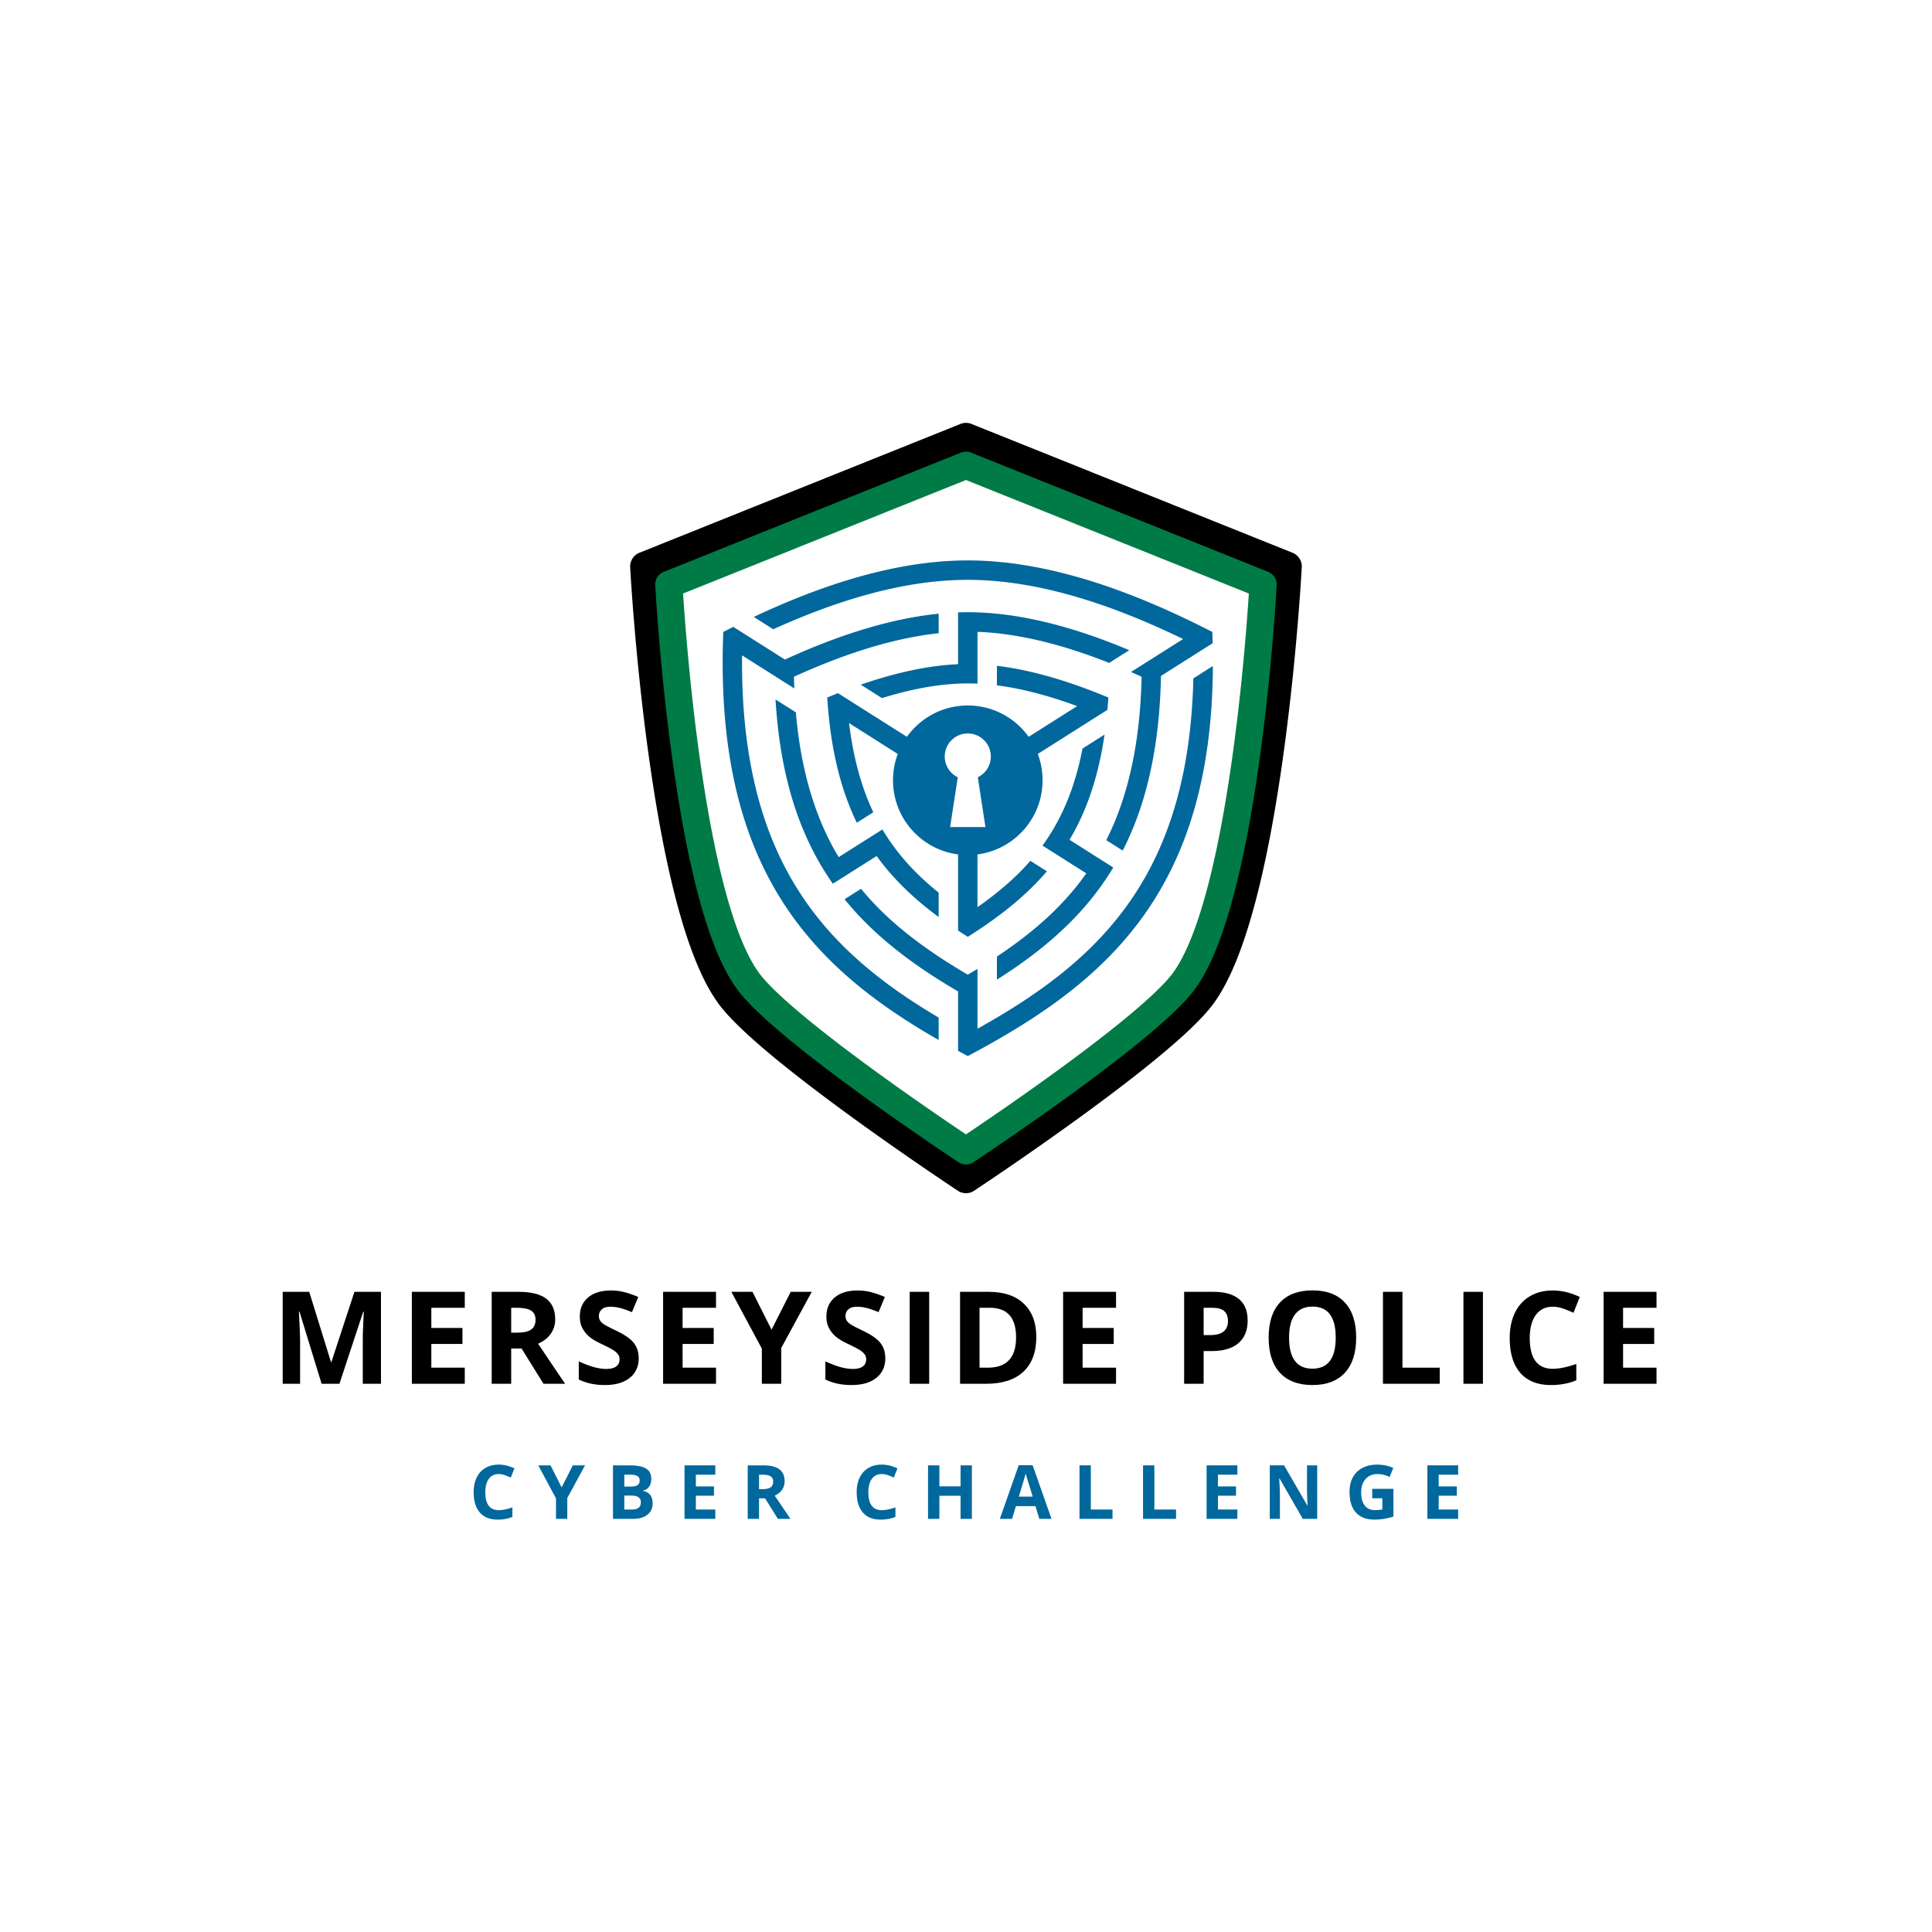
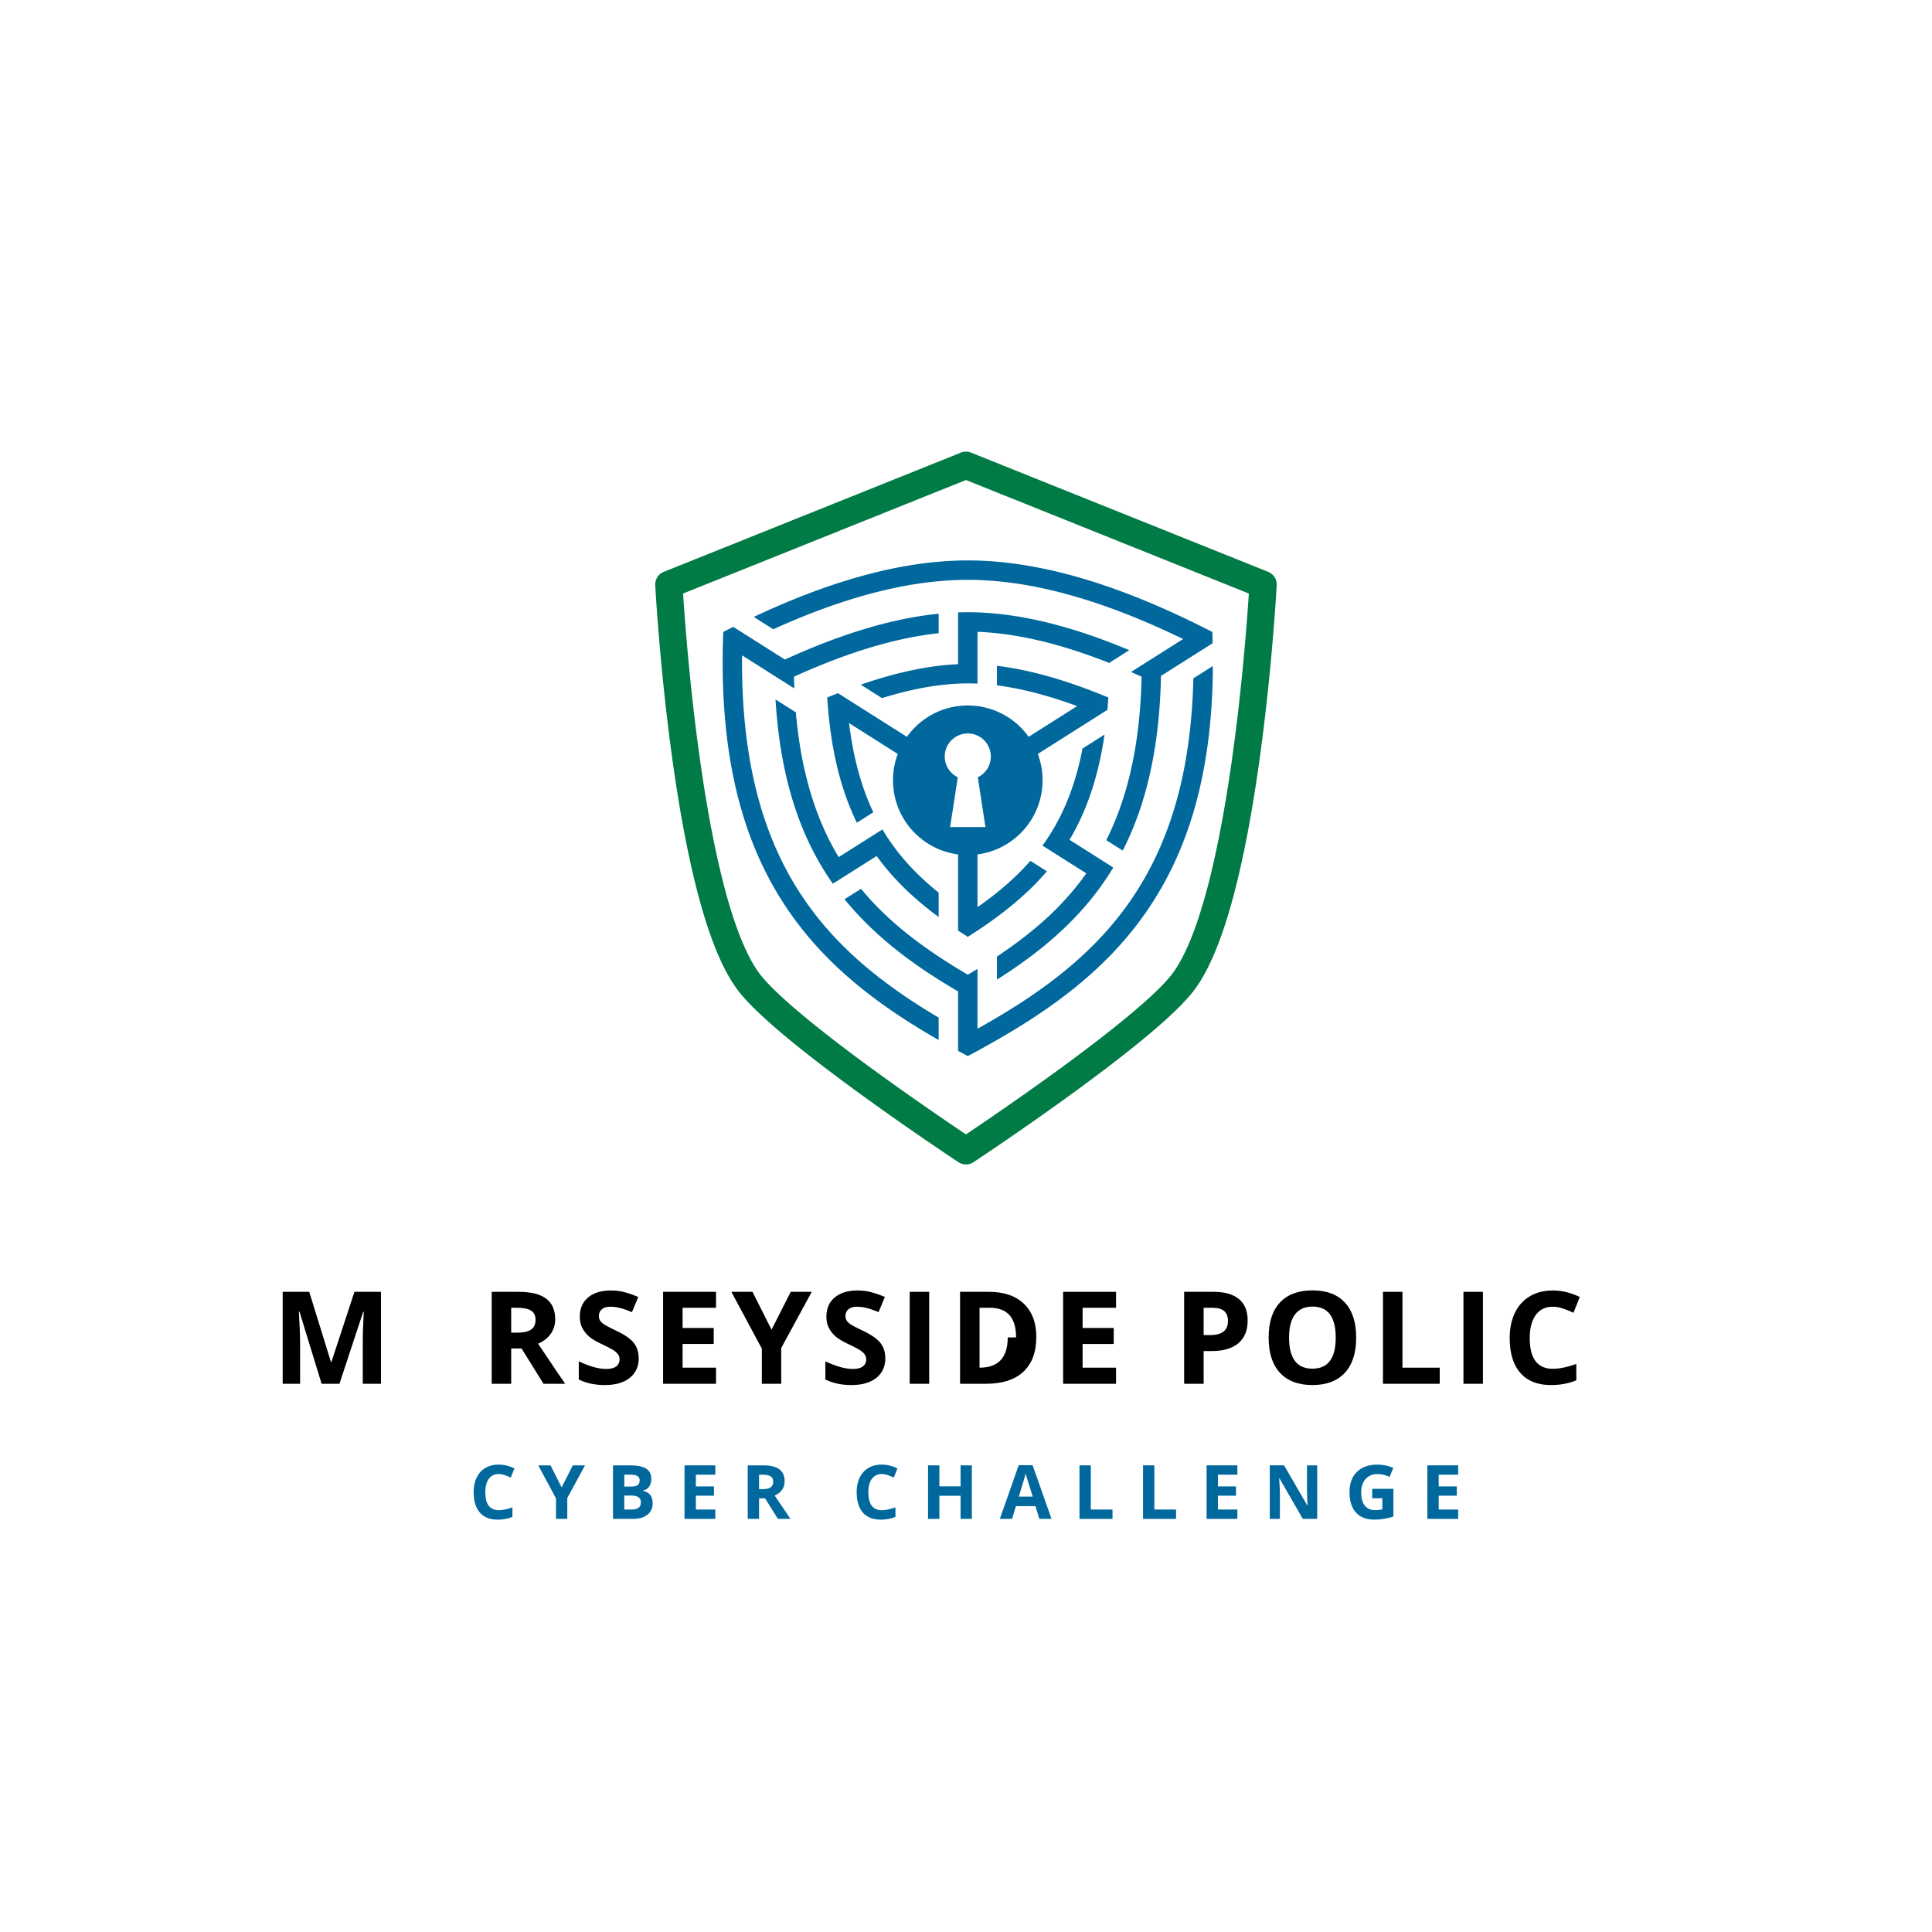
<svg xmlns="http://www.w3.org/2000/svg" data-bbox="118.521 177.293 575.981 459.817" height="1080" viewBox="0 0 810 810" width="1080" data-type="color">
  <g>
    <defs>
      <clipPath id="e5db8424-0d04-4552-8419-7a4a0e7b935a">
-         <path d="M264.059 177H546v323.867H264.059Zm0 0" />
-       </clipPath>
+         </clipPath>
      <clipPath id="0eedcd35-eb9a-40b0-8aec-4b271d4a1647">
        <path d="M302 234.96h206.48v207.75H302Zm0 0" />
      </clipPath>
      <clipPath id="8e5d9123-7484-4c1f-abc1-538498f3ec12">
        <path d="M274.582 189h261v299.965h-261Zm0 0" />
      </clipPath>
    </defs>
    <g clip-path="url(#e5db8424-0d04-4552-8419-7a4a0e7b935a)">
      <path d="m404.992 183.477-2.305-5.739-134.613 54.012a6.179 6.179 0 0 0-3.87 6.074c.003.098 1.878 35.434 7.331 75.778 2.727 20.175 6.344 41.601 11.113 60.601 2.387 9.504 5.063 18.402 8.102 26.285 3.047 7.883 6.426 14.75 10.45 20.258 2.448 3.336 5.75 6.848 9.75 10.66 6.976 6.653 16.066 14.14 25.84 21.707 14.655 11.356 30.823 22.86 43.355 31.547 12.527 8.688 21.41 14.55 21.437 14.567a6.162 6.162 0 0 0 6.816 0c.043-.028 20.641-13.622 43.383-30.114 11.375-8.246 23.285-17.215 33.489-25.629 5.097-4.203 9.773-8.273 13.765-12.078 3.992-3.812 7.293-7.324 9.746-10.66 4.02-5.508 7.399-12.375 10.45-20.258 5.308-13.789 9.539-30.718 12.992-48.488 5.172-26.64 8.547-55.125 10.644-77 2.094-21.867 2.906-37.113 2.91-37.176a6.18 6.18 0 0 0-3.879-6.074l-134.601-54.012a6.187 6.187 0 0 0-4.61 0l2.305 5.739-2.305 5.746 134.602 54.015 2.305-5.746-6.18-.328s-.004.125-.02.387c-.226 4.047-2.308 39.347-7.73 78.137-2.707 19.386-6.254 39.644-10.77 57.207-2.253 8.777-4.757 16.878-7.472 23.812-2.711 6.93-5.668 12.695-8.633 16.734-1.71 2.352-4.613 5.504-8.297 9.012-6.453 6.156-15.305 13.465-24.879 20.879-14.375 11.137-30.41 22.547-42.828 31.16-6.21 4.301-11.52 7.91-15.273 10.438a705.61 705.61 0 0 1-4.375 2.937l-1.164.774c-.262.171-.391.257-.391.257l3.41 5.164 3.406-5.164-.226-.148c-2.371-1.57-22.93-15.234-44.824-31.191-10.942-7.973-22.223-16.532-31.68-24.383-4.73-3.922-9.004-7.676-12.527-11.055-3.52-3.367-6.297-6.406-7.957-8.68-3.055-4.171-6.106-10.175-8.887-17.41-4.89-12.668-9.031-29.054-12.39-46.39-5.055-26.016-8.407-54.196-10.477-75.82a1104.313 1104.313 0 0 1-2.215-26.462c-.23-3.234-.39-5.793-.5-7.535-.05-.875-.094-1.543-.117-1.988-.016-.227-.024-.395-.032-.508-.003-.113-.007-.164-.007-.164l-6.18.328 2.305 5.746 134.613-54.015-2.305-5.746-2.305 5.746 2.305-5.746" fill="#000000" data-color="1" />
    </g>
    <g clip-path="url(#0eedcd35-eb9a-40b0-8aec-4b271d4a1647)">
      <path fill-rule="evenodd" d="m326.605 284.566 6.422 4.067c-.07-1.637-.12-3.278-.156-4.914 11.117-5.055 22.863-9.649 34.805-13.051 8.578-2.441 17.258-4.262 25.86-5.184v-8.183c-9.368.945-18.794 2.898-28.087 5.543-12.5 3.558-24.777 8.379-36.375 13.676l-19.707-12.477-1.933-1.227c-.688.344-1.375.688-2.059 1.036l-2.148 1.09-.075 2.406c-1.648 51.648 8.934 87.406 27.27 114.23 16.148 23.629 38.176 40.156 63.113 54.457v-9.406c-22.332-13.219-41.96-28.504-56.402-49.629-16.567-24.238-26.461-56.375-26.02-102.246Zm155.817-8.046 13.598-8.61c-13.543-6.566-27.547-12.39-41.653-16.742-16.219-5.004-32.605-8.066-48.62-8.066-16.013 0-32.4 3.062-48.622 8.066-11.098 3.422-22.133 7.762-32.934 12.652l-8.168-5.172c12.602-5.93 25.594-11.191 38.72-15.242 16.987-5.242 34.171-8.445 51.003-8.445s34.02 3.203 51.008 8.445c16.855 5.2 33.488 12.399 49.363 20.446l2.153 1.09.074 2.406c.027.777.047 1.554.066 2.324l-1.957 1.238-19.707 12.48c-.2 9.825-.941 19.743-2.457 29.508-1.644 10.582-4.184 20.973-7.918 30.872a123.947 123.947 0 0 1-5.664 12.832l-6.898-4.368a115.118 115.118 0 0 0 4.96-11.328c3.54-9.386 5.95-19.23 7.504-29.246 1.434-9.226 2.145-18.617 2.352-27.941a355.27 355.27 0 0 0-4.445-1.98ZM401.676 431.3v-15.644c-5.996-3.511-11.867-7.203-17.465-11.144-6.29-4.426-12.356-9.242-18.047-14.575-4.406-4.125-8.43-8.421-12.082-12.925l6.91-4.38a119.618 119.618 0 0 0 10.707 11.391c5.305 4.97 11.094 9.555 17.188 13.84 5.5 3.871 11.152 7.434 16.86 10.778a286.392 286.392 0 0 0 4.07-2.426V431.3c25.699-14.313 48.378-30.64 64.546-54.301 15.38-22.504 25.008-51.813 25.957-92.594l8.188-5.187c-.227 45.336-10.535 77.64-27.434 102.363-18.336 26.824-44.254 44.504-73.402 60.156l-1.926 1.032-1.922-1.032a315.72 315.72 0 0 1-2.148-1.164Zm-50.063-71.945 11.48-7.27.903-.565 2.524-1.598 3.445-2.184a89.594 89.594 0 0 0 2.754 4.348c3.922 5.8 8.504 11.11 13.82 16.09a125.878 125.878 0 0 0 6.996 6.058v10.227c-.55-.406-1.101-.82-1.652-1.234-3.778-2.868-7.426-5.903-10.88-9.137-5.124-4.797-9.593-9.828-13.46-15.211l-15.05 9.531-3.321 2.102c-.418-.598-.832-1.203-1.242-1.809-5.153-7.644-9.407-15.906-12.809-24.933-3.73-9.899-6.27-20.29-7.914-30.872-1.008-6.507-1.676-13.082-2.066-19.648l8.523 5.398c.379 4.356.887 8.704 1.559 13.012 1.554 10.016 3.964 19.86 7.5 29.246 2.468 6.555 5.425 12.68 8.89 18.45Zm103.828 6.801c-4.523 6.403-9.726 12.324-15.644 17.867-5.309 4.97-11.098 9.555-17.188 13.84a217.124 217.124 0 0 1-4.648 3.18v9.668a219.25 219.25 0 0 0 9.324-6.2c6.285-4.425 12.352-9.241 18.047-14.574 7.043-6.593 13.106-13.625 18.234-21.234a116.23 116.23 0 0 0 3.184-4.996l-6.871-4.352-11.477-7.27c2.965-4.972 5.504-10.272 7.653-15.972 2.437-6.46 4.277-13.183 5.64-20.023.535-2.684.996-5.387 1.39-8.106l-9.233 5.848c-.047.234-.094.469-.137.7-1.285 6.445-3.004 12.734-5.262 18.718-2.578 6.84-5.781 13.066-9.68 18.836a93.98 93.98 0 0 1-1.703 2.437l6.883 4.356Zm-53.765-87.683v-21.727c1.36-.05 2.719-.074 4.07-.074 13.336 0 26.95 2.371 40.3 6.172 9.325 2.656 18.524 6.011 27.411 9.746l-8.43 5.34c-6.937-2.746-14.035-5.22-21.207-7.262-11.297-3.215-22.757-5.352-34.004-5.777v21.73a88.825 88.825 0 0 0-4.07-.094c-8.61 0-17.527 1.313-26.422 3.493a163.63 163.63 0 0 0-9.554 2.664l-8.891-5.633c5.441-1.883 10.973-3.555 16.535-4.918 8.149-1.996 16.309-3.317 24.262-3.66Zm0 101.855v-22.113c-15.39-1.996-27.278-15.156-27.278-31.086 0-3.883.707-7.602 1.997-11.031l-20.426-12.938c.469 3.82 1.066 7.617 1.812 11.371 1.285 6.446 3.004 12.735 5.258 18.719a96.352 96.352 0 0 0 3.102 7.3l-6.914 4.376a106.028 106.028 0 0 1-3.79-8.813c-2.433-6.46-4.277-13.183-5.636-20.023-1.356-6.8-2.242-13.746-2.77-20.703l-.226-2.953 2.754-1.118c.586-.238 1.171-.472 1.761-.707l1.926 1.223 26.98 17.082c5.688-7.953 15-13.137 25.52-13.137 10.524 0 19.832 5.184 25.52 13.137l20.34-12.879c-6.422-2.36-12.942-4.426-19.434-6.015-4.75-1.165-9.5-2.082-14.211-2.68v-8.195c5.336.644 10.73 1.668 16.117 2.988 9.477 2.324 18.867 5.539 27.856 9.183l2.753 1.114-.222 2.957c-.059.742-.117 1.488-.18 2.23l-1.726 1.094-6.551 4.144-.48.305-20.426 12.938a31.28 31.28 0 0 1 1.996 11.03c0 15.935-11.891 29.09-27.282 31.087v22.113a150.211 150.211 0 0 0 4.895-3.558c3.586-2.72 7.02-5.575 10.246-8.594a99.838 99.838 0 0 0 7.027-7.27l6.934 4.39a109.656 109.656 0 0 1-8.426 8.794c-3.453 3.23-7.101 6.27-10.883 9.137a184.385 184.385 0 0 1-11.668 8.14l-2.195 1.41-2.195-1.41c-.625-.406-1.25-.812-1.875-1.222Zm4.07-72.82c-5.332 0-9.656 4.324-9.656 9.656a9.67 9.67 0 0 0 5.457 8.707l-3.203 20.875h14.808l-3.199-20.875a9.676 9.676 0 0 0 5.457-8.707c0-5.332-4.328-9.656-9.664-9.656Zm0 0" fill="#00689d" data-color="2" />
    </g>
    <g clip-path="url(#8e5d9123-7484-4c1f-abc1-538498f3ec12)">
      <path d="m404.992 195.078-2.133-5.312-124.562 49.98a5.715 5.715 0 0 0-3.582 5.617c.004.094 1.742 32.79 6.785 70.121 2.523 18.672 5.871 38.496 10.285 56.079 2.207 8.792 4.684 17.027 7.496 24.32 2.82 7.297 5.946 13.648 9.668 18.746 2.266 3.09 5.324 6.336 9.02 9.867 6.457 6.152 14.867 13.078 23.91 20.086 13.562 10.504 28.523 21.152 40.121 29.188 11.59 8.039 19.813 13.464 19.836 13.48a5.7 5.7 0 0 0 6.309 0c.043-.027 19.097-12.605 40.144-27.867 10.527-7.63 21.547-15.93 30.984-23.711 4.72-3.895 9.043-7.66 12.739-11.176 3.695-3.531 6.75-6.777 9.02-9.867 3.718-5.098 6.847-11.45 9.667-18.746 4.914-12.758 8.828-28.426 12.024-44.867 4.785-24.653 7.906-51.008 9.847-71.25 1.942-20.235 2.692-34.344 2.692-34.403a5.713 5.713 0 0 0-3.586-5.617l-124.551-49.98a5.75 5.75 0 0 0-4.266 0l2.133 5.312-2.133 5.317 124.555 49.98 2.129-5.316-5.715-.305s-.004.117-.02.36c-.21 3.741-2.136 36.406-7.156 72.3-2.504 17.938-5.785 36.688-9.965 52.938-2.085 8.12-4.402 15.617-6.914 22.035-2.507 6.41-5.246 11.746-7.988 15.48-1.582 2.176-4.27 5.098-7.676 8.34-5.972 5.695-14.164 12.457-23.023 19.32-13.3 10.305-28.14 20.864-39.629 28.832a1233.419 1233.419 0 0 1-14.133 9.66c-1.734 1.172-3.11 2.09-4.047 2.72-.476.312-.832.55-1.078.714-.242.16-.363.238-.363.238l3.156 4.782 3.153-4.782-.207-.136c-2.2-1.453-21.223-14.098-41.481-28.864-10.125-7.375-20.562-15.293-29.316-22.562-4.375-3.629-8.329-7.102-11.59-10.227-3.258-3.117-5.824-5.93-7.36-8.035-2.832-3.86-5.652-9.414-8.226-16.11-4.524-11.718-8.356-26.882-11.465-42.925-4.676-24.07-7.777-50.148-9.695-70.16-.957-10.004-1.625-18.5-2.051-24.485-.211-2.992-.36-5.359-.461-6.972-.047-.809-.086-1.426-.11-1.84-.011-.21-.019-.367-.027-.469-.004-.105-.008-.152-.008-.152l-5.718.305 2.132 5.316 124.563-49.98-2.133-5.317-2.133 5.317 2.133-5.317" fill="#007b45" data-color="3" />
    </g>
    <path d="m134.834 580.153-9.281-30.25h-.235c.332 6.156.5 10.262.5 12.313v17.937h-7.297v-38.547h11.125l9.125 29.469h.157l9.672-29.469h11.125v38.547H152.1v-18.25c0-.852.007-1.844.03-2.969.032-1.125.157-4.113.376-8.968h-.235l-9.953 30.187Zm0 0" fill="#000000" data-color="1" />
-     <path d="M194.857 580.153h-22.188v-38.547h22.188v6.688H180.84v8.468h13.047v6.704H180.84v9.937h14.016Zm0 0" fill="#000000" data-color="1" />
    <path d="M214.32 558.716h2.624c2.582 0 4.489-.426 5.719-1.282 1.238-.863 1.86-2.222 1.86-4.078 0-1.82-.633-3.117-1.891-3.89-1.262-.782-3.211-1.172-5.844-1.172h-2.469Zm0 6.64v14.797h-8.173v-38.547h11.22c5.237 0 9.112.953 11.624 2.86 2.52 1.906 3.781 4.804 3.781 8.687 0 2.273-.625 4.293-1.875 6.063-1.25 1.761-3.015 3.14-5.296 4.14 5.8 8.668 9.582 14.266 11.343 16.797h-9.078l-9.203-14.797Zm0 0" fill="#000000" data-color="1" />
    <path d="M267.78 569.45c0 3.48-1.258 6.226-3.766 8.234-2.5 2-5.985 3-10.453 3-4.118 0-7.75-.773-10.907-2.328v-7.594c2.594 1.168 4.79 1.993 6.594 2.47 1.8.468 3.453.702 4.953.702 1.79 0 3.164-.343 4.125-1.031.957-.688 1.438-1.707 1.438-3.063 0-.75-.215-1.414-.64-2-.419-.593-1.04-1.16-1.86-1.703-.813-.55-2.477-1.425-4.985-2.625-2.367-1.101-4.136-2.164-5.312-3.187a12.018 12.018 0 0 1-2.828-3.563c-.7-1.351-1.047-2.937-1.047-4.75 0-3.406 1.156-6.082 3.469-8.03 2.312-1.958 5.507-2.938 9.593-2.938 2 0 3.907.242 5.72.718 1.82.48 3.726 1.149 5.718 2l-2.64 6.36c-2.055-.844-3.75-1.43-5.095-1.766a16.516 16.516 0 0 0-3.968-.5c-1.555 0-2.742.36-3.563 1.078-.824.719-1.234 1.664-1.234 2.828 0 .72.164 1.352.5 1.891.332.531.863 1.047 1.594 1.547.726.5 2.453 1.402 5.171 2.703 3.602 1.719 6.07 3.45 7.407 5.188 1.343 1.73 2.015 3.851 2.015 6.359Zm0 0" fill="#000000" data-color="1" />
    <path d="M300.195 580.153h-22.188v-38.547h22.188v6.688h-14.016v8.468h13.047v6.704H286.18v9.937h14.016Zm0 0" fill="#000000" data-color="1" />
    <path d="m323.47 557.481 8.047-15.875h8.812l-12.797 23.547v15h-8.125v-14.734l-12.781-23.813h8.86Zm0 0" fill="#000000" data-color="1" />
    <path d="M371.167 569.45c0 3.48-1.257 6.226-3.765 8.234-2.5 2-5.985 3-10.453 3-4.118 0-7.75-.773-10.907-2.328v-7.594c2.594 1.168 4.79 1.993 6.594 2.47 1.8.468 3.453.702 4.953.702 1.79 0 3.164-.343 4.125-1.031.957-.688 1.438-1.707 1.438-3.063 0-.75-.215-1.414-.64-2-.419-.593-1.04-1.16-1.86-1.703-.813-.55-2.477-1.425-4.985-2.625-2.367-1.101-4.136-2.164-5.312-3.187a12.018 12.018 0 0 1-2.828-3.563c-.7-1.351-1.047-2.937-1.047-4.75 0-3.406 1.156-6.082 3.469-8.03 2.312-1.958 5.507-2.938 9.593-2.938 2 0 3.907.242 5.72.718 1.82.48 3.726 1.149 5.718 2l-2.64 6.36c-2.055-.844-3.75-1.43-5.094-1.766a16.516 16.516 0 0 0-3.97-.5c-1.554 0-2.741.36-3.562 1.078-.824.719-1.234 1.664-1.234 2.828 0 .72.164 1.352.5 1.891.332.531.863 1.047 1.594 1.547.726.5 2.453 1.402 5.171 2.703 3.602 1.719 6.07 3.45 7.407 5.188 1.344 1.73 2.015 3.851 2.015 6.359Zm0 0" fill="#000000" data-color="1" />
    <path d="M381.395 580.153v-38.547h8.172v38.547Zm0 0" fill="#000000" data-color="1" />
-     <path d="M434.478 560.512c0 6.344-1.808 11.204-5.422 14.579-3.605 3.375-8.82 5.062-15.64 5.062h-10.907v-38.547h12.094c6.29 0 11.176 1.664 14.656 4.985 3.477 3.324 5.22 7.964 5.22 13.921Zm-8.484.204c0-8.282-3.657-12.422-10.969-12.422h-4.344v25.109h3.5c7.875 0 11.813-4.227 11.813-12.688Zm0 0" fill="#000000" data-color="1" />
+     <path d="M434.478 560.512c0 6.344-1.808 11.204-5.422 14.579-3.605 3.375-8.82 5.062-15.64 5.062h-10.907v-38.547h12.094c6.29 0 11.176 1.664 14.656 4.985 3.477 3.324 5.22 7.964 5.22 13.921Zm-8.484.204c0-8.282-3.657-12.422-10.969-12.422h-4.344v25.109c7.875 0 11.813-4.227 11.813-12.688Zm0 0" fill="#000000" data-color="1" />
    <path d="M467.904 580.153h-22.188v-38.547h22.188v6.688h-14.016v8.468h13.047v6.704h-13.047v9.937h14.016Zm0 0" fill="#000000" data-color="1" />
    <path d="M504.631 559.747h2.688c2.508 0 4.39-.492 5.64-1.485 1.25-1 1.875-2.445 1.875-4.343 0-1.914-.527-3.332-1.578-4.25-1.043-.914-2.68-1.375-4.906-1.375h-3.719Zm18.453-6.125c0 4.156-1.296 7.336-3.89 9.531-2.594 2.188-6.281 3.281-11.063 3.281h-3.5v13.719h-8.172v-38.547h12.313c4.664 0 8.219 1.008 10.656 3.016 2.438 2.011 3.656 5.011 3.656 9Zm0 0" fill="#000000" data-color="1" />
    <path d="M568.587 560.825c0 6.387-1.586 11.293-4.75 14.719-3.168 3.43-7.703 5.14-13.61 5.14-5.906 0-10.445-1.71-13.609-5.14-3.156-3.426-4.734-8.348-4.734-14.766 0-6.414 1.582-11.316 4.75-14.703 3.175-3.383 7.726-5.078 13.656-5.078 5.914 0 10.441 1.71 13.578 5.125 3.145 3.406 4.719 8.308 4.719 14.703Zm-28.14 0c0 4.305.816 7.547 2.452 9.734 1.633 2.18 4.078 3.266 7.328 3.266 6.52 0 9.782-4.332 9.782-13 0-8.688-3.243-13.031-9.72-13.031-3.25 0-5.702 1.101-7.358 3.297-1.657 2.187-2.485 5.433-2.485 9.734Zm0 0" fill="#000000" data-color="1" />
    <path d="M579.814 580.153v-38.547h8.172v31.797h15.625v6.75Zm0 0" fill="#000000" data-color="1" />
    <path d="M613.556 580.153v-38.547h8.172v38.547Zm0 0" fill="#000000" data-color="1" />
    <path d="M651.03 547.856c-3.074 0-5.453 1.156-7.14 3.469-1.688 2.312-2.532 5.531-2.532 9.656 0 8.594 3.223 12.89 9.672 12.89 2.707 0 5.988-.675 9.844-2.03v6.859c-3.168 1.324-6.7 1.984-10.594 1.984-5.617 0-9.906-1.695-12.875-5.093-2.969-3.407-4.453-8.29-4.453-14.657 0-4.008.726-7.52 2.187-10.531 1.457-3.02 3.55-5.332 6.281-6.938 2.739-1.613 5.942-2.421 9.61-2.421 3.75 0 7.515.906 11.297 2.718l-2.641 6.641a45.19 45.19 0 0 0-4.36-1.781c-1.46-.508-2.89-.766-4.296-.766Zm0 0" fill="#000000" data-color="1" />
-     <path d="M694.502 580.153h-22.188v-38.547h22.188v6.688h-14.016v8.468h13.047v6.704h-13.047v9.937h14.016Zm0 0" fill="#000000" data-color="1" />
    <path d="M209.099 618c-1.781 0-3.168.672-4.156 2.016-.981 1.344-1.47 3.219-1.47 5.625 0 5 1.876 7.5 5.626 7.5 1.582 0 3.492-.39 5.734-1.172v3.984c-1.844.774-3.902 1.157-6.172 1.157-3.261 0-5.758-.989-7.484-2.97-1.73-1.976-2.594-4.82-2.594-8.53 0-2.333.422-4.375 1.266-6.125.851-1.758 2.07-3.102 3.656-4.032 1.594-.937 3.457-1.406 5.594-1.406 2.187 0 4.379.527 6.578 1.578l-1.531 3.86a25.943 25.943 0 0 0-2.547-1.032 7.426 7.426 0 0 0-2.5-.453Zm0 0" fill="#00689d" data-color="2" />
    <path d="m235.464 623.61 4.687-9.25h5.125l-7.437 13.703v8.734h-4.734v-8.578l-7.438-13.86h5.156Zm0 0" fill="#00689d" data-color="2" />
    <path d="M256.993 614.36h6.969c3.187 0 5.5.453 6.937 1.359 1.438.906 2.157 2.351 2.157 4.328 0 1.336-.32 2.434-.954 3.297a3.77 3.77 0 0 1-2.5 1.547v.156c1.415.313 2.438.906 3.063 1.781.633.867.953 2.024.953 3.469 0 2.043-.742 3.637-2.219 4.781-1.48 1.149-3.484 1.719-6.015 1.719h-8.39Zm4.75 8.89h2.766c1.289 0 2.222-.195 2.797-.594.582-.406.875-1.066.875-1.984 0-.852-.32-1.469-.954-1.844-.625-.375-1.62-.562-2.984-.562h-2.5Zm0 3.781v5.844h3.094c1.312 0 2.281-.25 2.906-.75.625-.508.938-1.281.938-2.312 0-1.852-1.329-2.782-3.985-2.782Zm0 0" fill="#00689d" data-color="2" />
    <path d="M299.9 636.797h-12.906v-22.438H299.9v3.907h-8.156v4.922h7.594v3.89h-7.594v5.797h8.156Zm0 0" fill="#00689d" data-color="2" />
    <path d="M318.233 624.328h1.531c1.508 0 2.618-.25 3.328-.75.72-.508 1.079-1.3 1.079-2.375 0-1.062-.368-1.816-1.094-2.265-.73-.446-1.867-.672-3.406-.672h-1.438Zm0 3.86v8.609h-4.75v-22.438h6.531c3.051 0 5.305.56 6.766 1.672 1.457 1.106 2.188 2.79 2.188 5.047 0 1.324-.368 2.5-1.094 3.532-.719 1.03-1.746 1.84-3.078 2.421 3.375 5.043 5.578 8.297 6.609 9.766h-5.281l-5.36-8.61Zm0 0" fill="#00689d" data-color="2" />
    <path d="M369.687 618c-1.781 0-3.168.672-4.156 2.016-.981 1.344-1.47 3.219-1.47 5.625 0 5 1.876 7.5 5.626 7.5 1.582 0 3.492-.39 5.734-1.172v3.984c-1.844.774-3.902 1.157-6.172 1.157-3.261 0-5.758-.989-7.484-2.97-1.73-1.976-2.594-4.82-2.594-8.53 0-2.333.422-4.375 1.266-6.125.851-1.758 2.07-3.102 3.656-4.032 1.594-.937 3.457-1.406 5.594-1.406 2.187 0 4.379.527 6.578 1.578l-1.531 3.86a25.943 25.943 0 0 0-2.547-1.032 7.426 7.426 0 0 0-2.5-.453Zm0 0" fill="#00689d" data-color="2" />
    <path d="M407.458 636.797h-4.734v-9.688h-8.89v9.688h-4.75v-22.438h4.75v8.797h8.89v-8.796h4.734Zm0 0" fill="#00689d" data-color="2" />
    <path d="m435.748 636.797-1.64-5.344h-8.172l-1.625 5.344h-5.125l7.922-22.516h5.812l7.938 22.516Zm-2.765-9.328c-1.512-4.832-2.36-7.567-2.547-8.203a22.965 22.965 0 0 1-.406-1.516c-.336 1.313-1.297 4.555-2.89 9.719Zm0 0" fill="#00689d" data-color="2" />
    <path d="M452.583 636.797v-22.438h4.75v18.516h9.094v3.922Zm0 0" fill="#00689d" data-color="2" />
    <path d="M479.225 636.797v-22.438h4.75v18.516h9.094v3.922Zm0 0" fill="#00689d" data-color="2" />
    <path d="M518.772 636.797h-12.906v-22.438h12.906v3.907h-8.156v4.922h7.594v3.89h-7.594v5.797h8.156Zm0 0" fill="#00689d" data-color="2" />
    <path d="M552.246 636.797h-6.047l-9.75-16.969h-.14c.195 3 .296 5.137.296 6.407v10.562h-4.25v-22.438h6l9.735 16.813h.109c-.156-2.914-.234-4.977-.234-6.188V614.36h4.28Zm0 0" fill="#00689d" data-color="2" />
    <path d="M575.304 624.203h8.89v11.625c-1.437.469-2.796.797-4.078.985-1.273.195-2.57.297-3.89.297-3.387 0-5.977-.993-7.766-2.985-1.781-1.988-2.672-4.848-2.672-8.578 0-3.613 1.035-6.43 3.11-8.453 2.07-2.031 4.94-3.047 8.609-3.047 2.3 0 4.52.46 6.656 1.375l-1.578 3.813c-1.637-.82-3.34-1.235-5.11-1.235-2.054 0-3.699.695-4.937 2.078-1.242 1.375-1.86 3.23-1.86 5.563 0 2.437.5 4.297 1.5 5.578 1 1.281 2.446 1.922 4.345 1.922.988 0 2-.098 3.03-.297v-4.688h-4.25Zm0 0" fill="#00689d" data-color="2" />
    <path d="M611.337 636.797h-12.906v-22.438h12.906v3.907h-8.156v4.922h7.594v3.89h-7.594v5.797h8.156Zm0 0" fill="#00689d" data-color="2" />
  </g>
</svg>